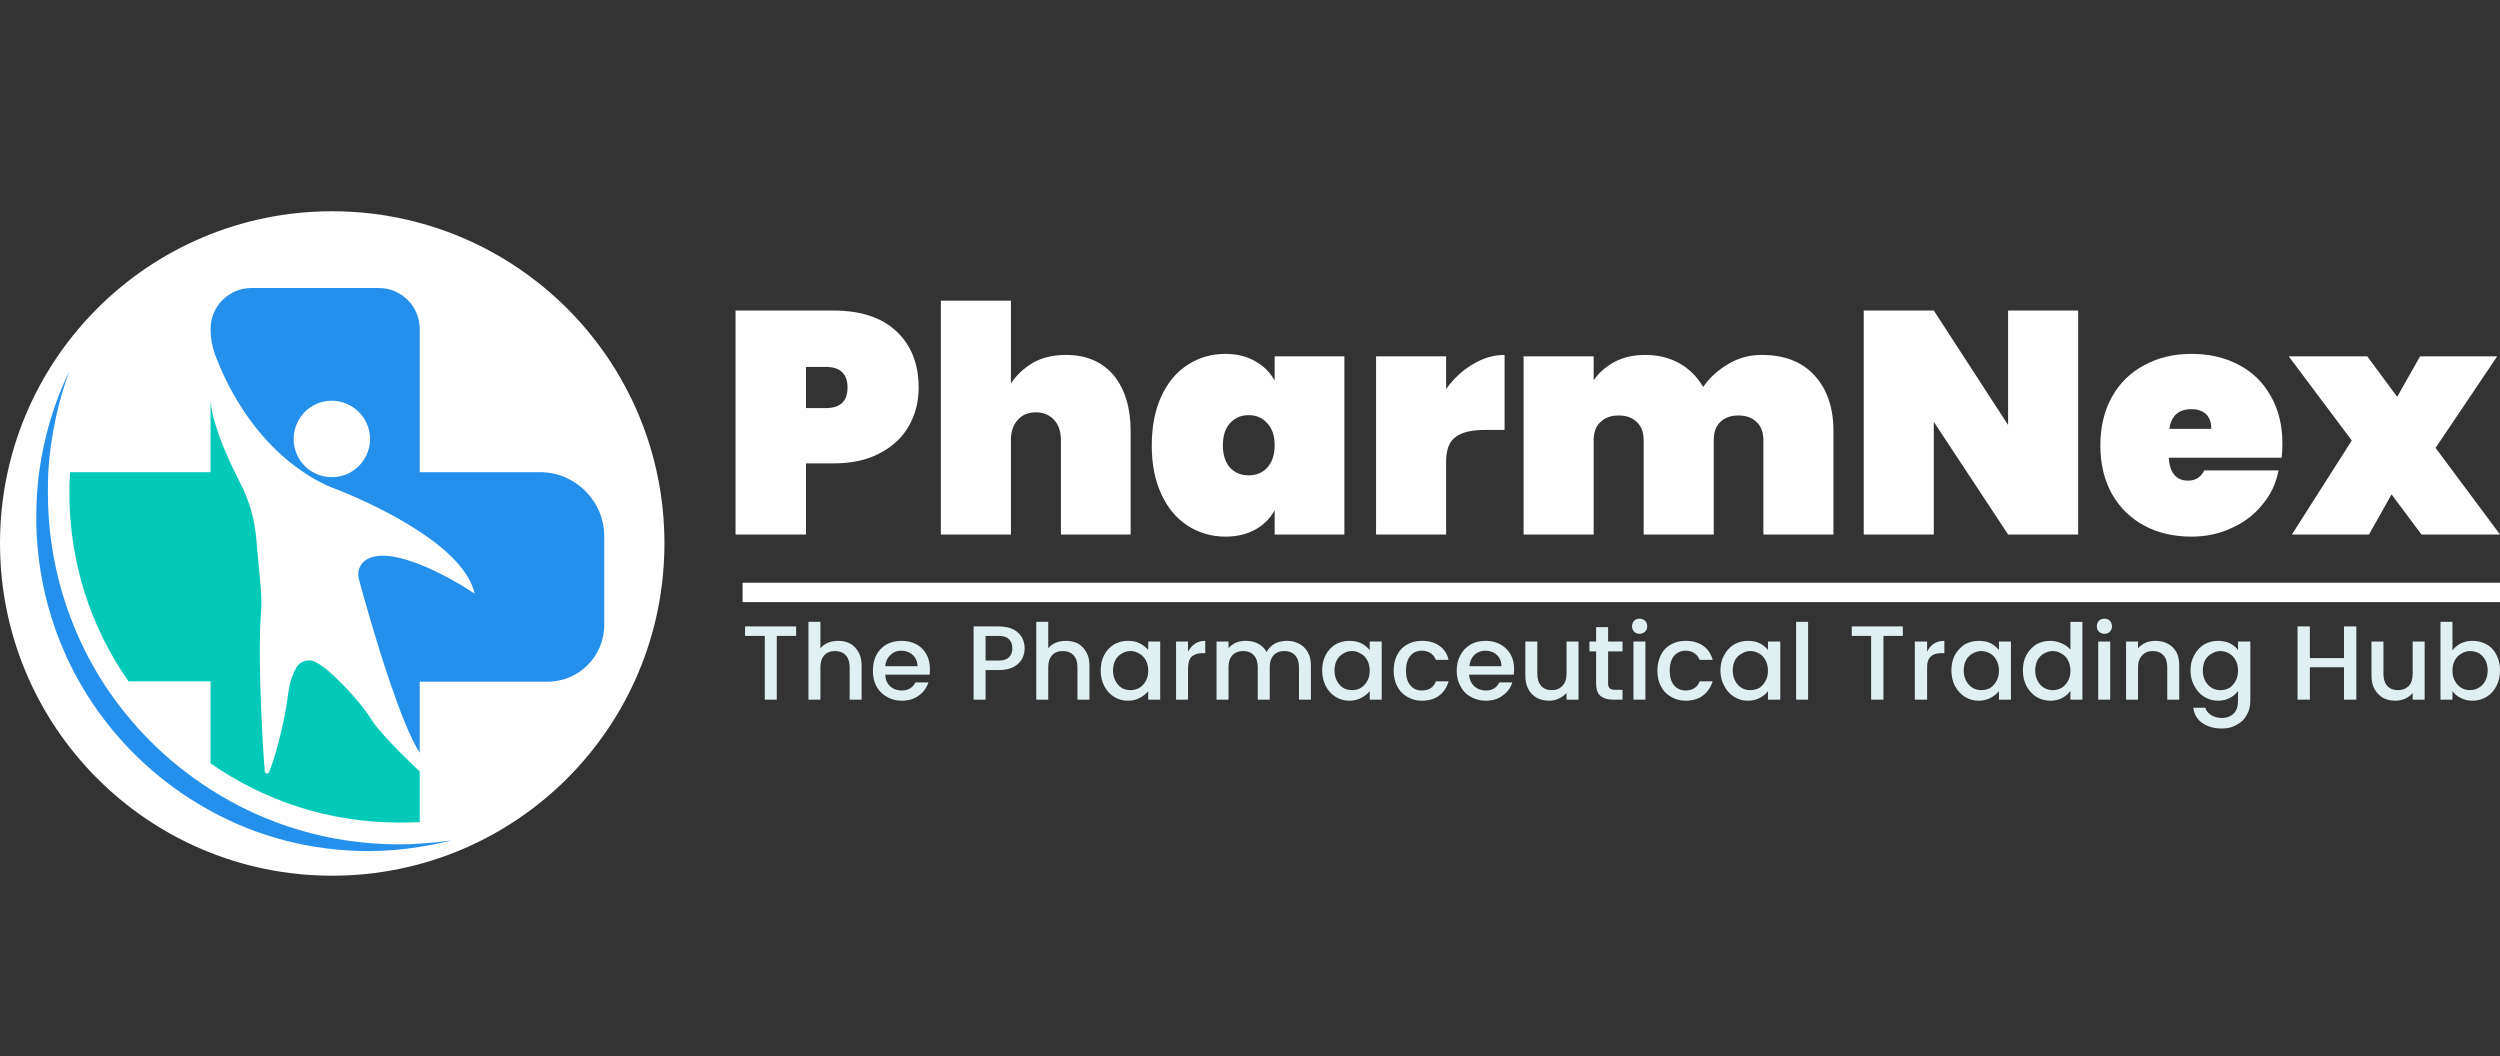
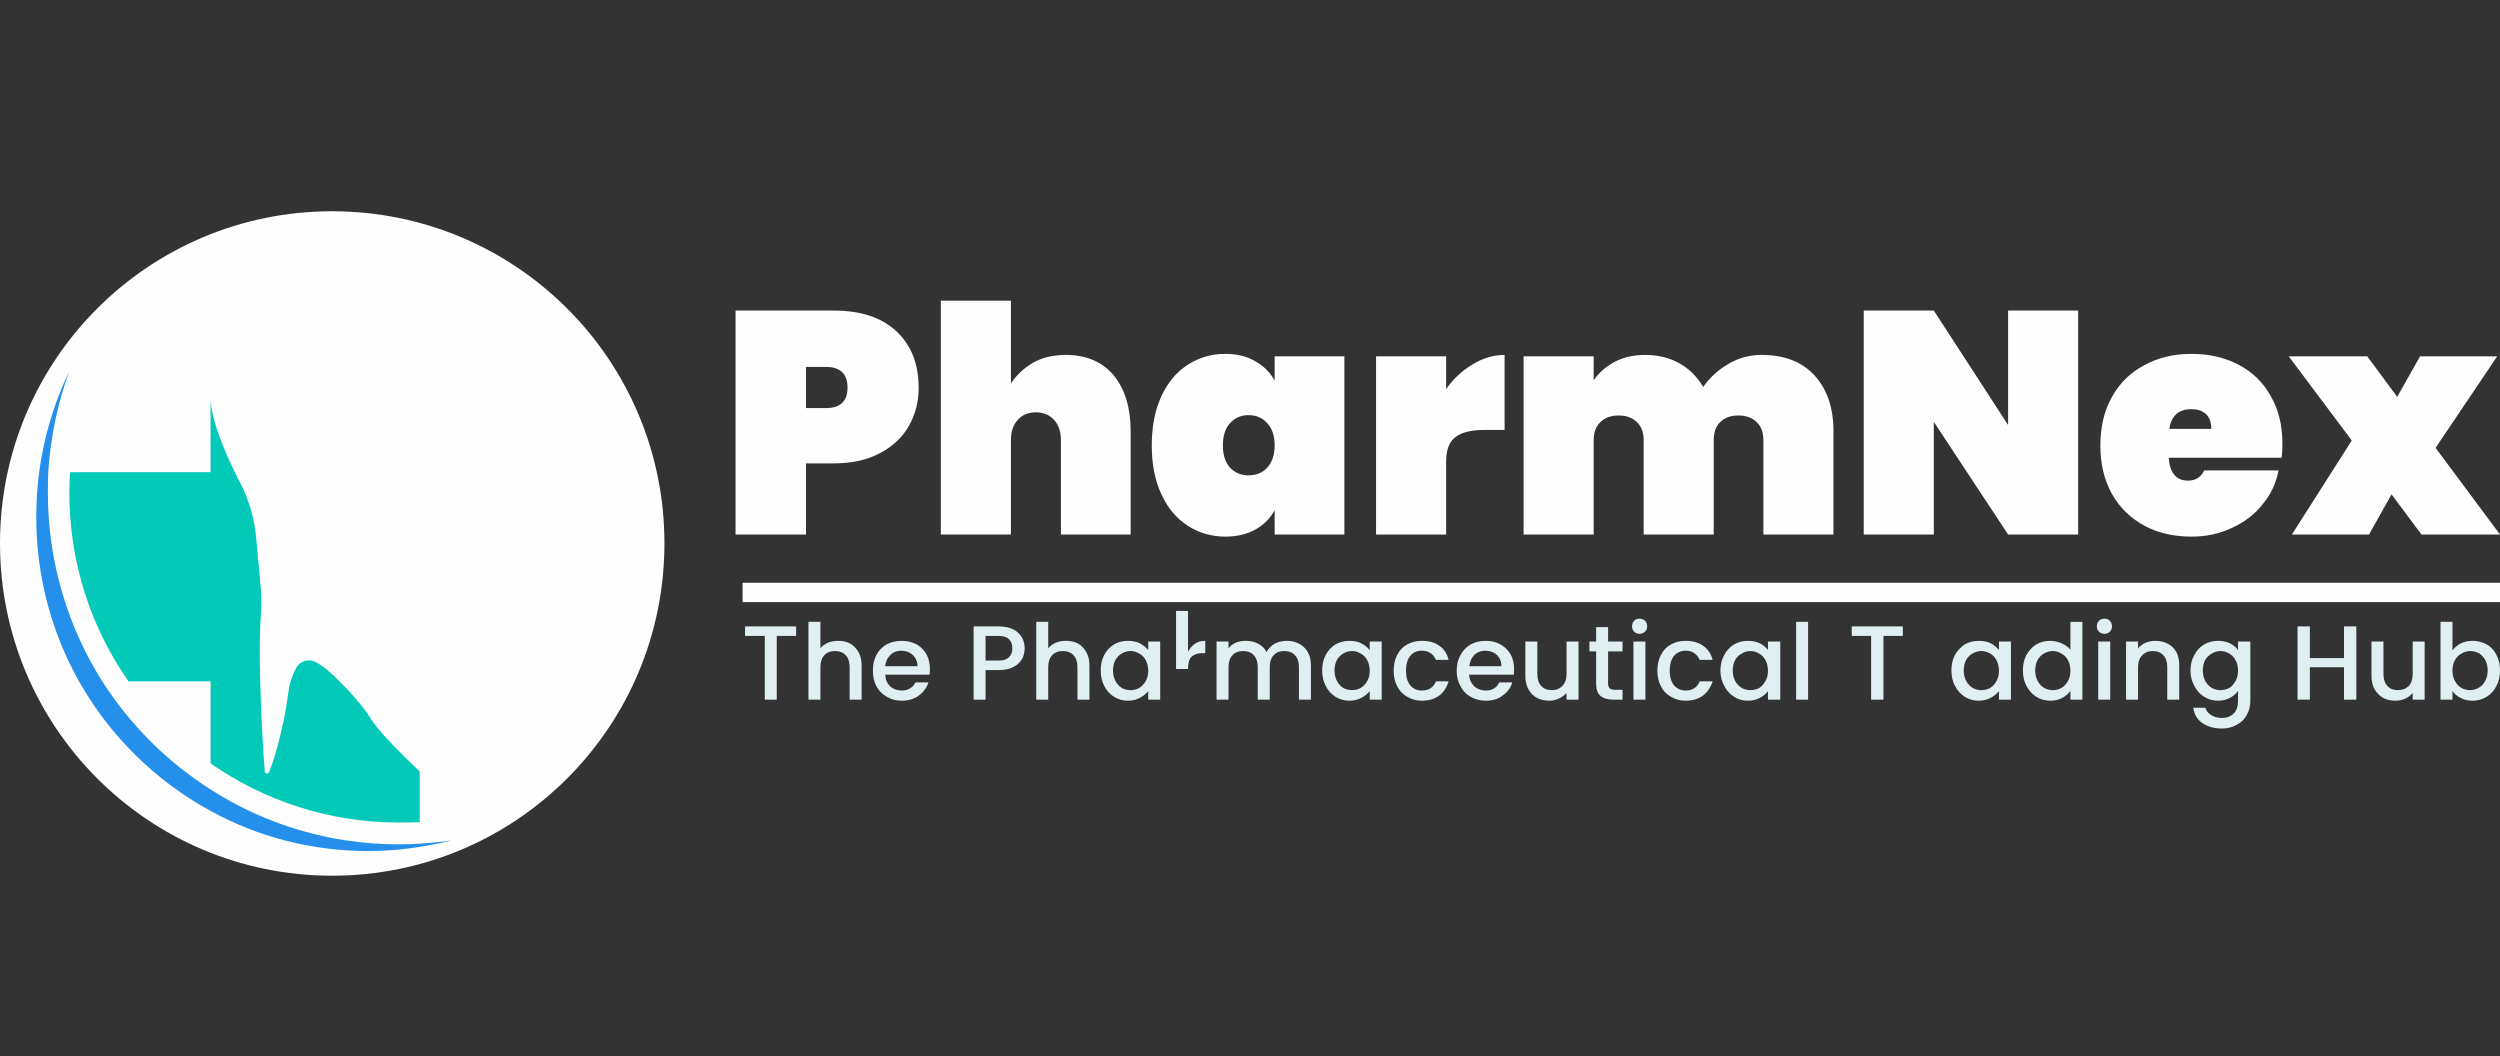
<svg xmlns="http://www.w3.org/2000/svg" version="1.2" viewBox="0 0 71 30" width="71" height="30">
  <rect x="0" y="0" width="71" height="30" fill="#333333" stroke="none" />
  <style>
		.s0 { fill: #fefefe } 
		.s1 { fill: #2490eb } 
		.s2 { fill: #02c9b8 } 
		.s3 { fill: #dfeff2 } 
	</style>
  <path fill-rule="evenodd" class="s0" d="m9.43 24.87c-5.21 0-9.43-4.22-9.43-9.44 0-5.21 4.22-9.43 9.43-9.43 5.22 0 9.44 4.22 9.44 9.43 0 5.22-4.22 9.44-9.44 9.44z" />
-   <path class="s1" d="m15.34 13.41h-3.42v-4.07c0-0.64-0.52-1.16-1.16-1.16h-3.62c-0.64 0-1.16 0.52-1.16 1.16q0 0.38 0.13 0.74c0.28 0.74 1 2.32 2.51 3.33q0.23 0.16 0.49 0.29 0.14 0.08 0.3 0.14c0.38 0.14 1.53 0.61 2.51 1.26 0.75 0.49 1.41 1.1 1.56 1.76 0 0-0.76-0.52-1.56-0.83-0.53-0.21-1.08-0.34-1.45-0.17-0.23 0.1-0.34 0.35-0.28 0.58 0.14 0.52 0.49 1.77 0.88 2.92 0.28 0.82 0.58 1.6 0.85 2.02v-2.02h3.63c0.89 0 1.61-0.72 1.61-1.61v-2.52c0-1-0.82-1.82-1.82-1.82zm-5.92 0.14q-0.29 0-0.53-0.14c-0.33-0.18-0.55-0.54-0.55-0.94 0-0.6 0.48-1.09 1.08-1.09 0.6 0 1.09 0.49 1.09 1.09 0 0.4-0.23 0.76-0.55 0.94q-0.24 0.14-0.54 0.14z" />
  <path class="s2" d="m10.57 20.47q-0.13-0.21-0.28-0.4c-0.16-0.2-0.39-0.47-0.64-0.71-0.23-0.24-0.48-0.45-0.69-0.56-0.2-0.1-0.44-0.03-0.55 0.17q-0.08 0.14-0.16 0.39-0.05 0.18-0.08 0.44-0.04 0.3-0.1 0.6c-0.09 0.43-0.25 1.1-0.43 1.53-0.03 0.06-0.12 0.05-0.12-0.02-0.04-0.45-0.1-1.49-0.13-2.55-0.02-0.69-0.02-1.38 0.02-1.91q0.03-0.41-0.01-0.82l-0.12-1.31q-0.07-0.86-0.47-1.63-0.07-0.13-0.14-0.28c-0.31-0.63-0.64-1.43-0.69-2.03v2.03h-3.99q-0.02 0.3-0.02 0.59c0 1.99 0.62 3.84 1.68 5.35h2.33v2.33c1.52 1.06 3.36 1.68 5.35 1.68q0.3 0 0.59-0.01v-1.44c0 0-1.03-0.96-1.35-1.44q0 0 0 0z" />
  <path class="s1" d="m11.92 23.96q-0.29 0.02-0.59 0.02c-1.97 0-3.81-0.57-5.35-1.56-1.23-0.78-2.28-1.83-3.07-3.06-0.98-1.55-1.55-3.39-1.55-5.36q0-0.3 0.01-0.59 0.1-1.51 0.6-2.87-0.65 1.34-0.86 2.88-0.08 0.62-0.08 1.27c0 1.69 0.44 3.29 1.22 4.67 0.87 1.54 2.17 2.82 3.73 3.67 1.33 0.73 2.86 1.14 4.48 1.14q0.75 0 1.46-0.12 0.46-0.07 0.9-0.18-0.44 0.06-0.9 0.09z" />
  <path fill-rule="evenodd" class="s0" d="m71 16.55v0.55h-49.91v-0.55z" />
  <path fill-rule="evenodd" class="s3" d="m22.61 17.79v0.27h-0.55v1.81h-0.34v-1.81h-0.56v-0.27z" />
  <path id="_1_18" class="s3" d="m23.81 18.2q0.19 0 0.34 0.08 0.14 0.08 0.23 0.24 0.09 0.15 0.09 0.38v0.97h-0.34v-0.92q0-0.22-0.11-0.34-0.11-0.12-0.31-0.12-0.19 0-0.3 0.12-0.11 0.12-0.11 0.34v0.92h-0.34v-2.21h0.34v0.75q0.08-0.1 0.22-0.16 0.13-0.05 0.29-0.05z" />
  <path id="_2_19" class="s3" d="m26.41 19q0 0.09-0.01 0.16h-1.26q0.01 0.21 0.14 0.33 0.13 0.12 0.33 0.12 0.27 0 0.39-0.23h0.37q-0.08 0.23-0.27 0.37-0.2 0.15-0.49 0.15-0.24 0-0.42-0.11-0.19-0.1-0.3-0.3-0.1-0.19-0.1-0.44 0-0.26 0.1-0.45 0.1-0.19 0.29-0.3 0.19-0.1 0.43-0.1 0.23 0 0.42 0.1 0.18 0.1 0.28 0.28 0.1 0.18 0.1 0.42zm-0.35-0.08q-0.01-0.2-0.14-0.32-0.13-0.12-0.33-0.12-0.18 0-0.3 0.12-0.13 0.12-0.15 0.32c0 0 0.92 0 0.92 0z" />
  <path id="_3_20" class="s3" d="m29.1 18.41q0 0.16-0.07 0.3-0.08 0.14-0.24 0.23-0.17 0.09-0.43 0.09h-0.37v0.84h-0.34v-2.08h0.71q0.24 0 0.41 0.08 0.17 0.09 0.25 0.23 0.08 0.14 0.08 0.31zm-0.74 0.35q0.2 0 0.29-0.09 0.1-0.09 0.1-0.26 0-0.17-0.1-0.26-0.09-0.09-0.29-0.09h-0.37v0.7c0 0 0.37 0 0.37 0z" />
  <path id="_4_21" class="s3" d="m30.28 18.2q0.19 0 0.34 0.08 0.14 0.08 0.23 0.24 0.09 0.15 0.09 0.38v0.97h-0.34v-0.92q0-0.22-0.11-0.34-0.11-0.12-0.31-0.12-0.19 0-0.3 0.12-0.11 0.12-0.11 0.34v0.92h-0.34v-2.21h0.34v0.75q0.08-0.1 0.22-0.16 0.13-0.05 0.29-0.05z" />
  <path id="_5_22" class="s3" d="m31.26 19.04q0-0.25 0.1-0.44 0.1-0.19 0.28-0.3 0.18-0.1 0.39-0.1 0.2 0 0.34 0.07 0.15 0.08 0.24 0.19v-0.24h0.34v1.65h-0.34v-0.24q-0.09 0.11-0.24 0.19-0.15 0.08-0.34 0.08-0.21 0-0.39-0.11-0.18-0.11-0.28-0.31-0.1-0.19-0.1-0.44zm1.35 0.01q0-0.17-0.07-0.3-0.07-0.13-0.19-0.19-0.11-0.07-0.24-0.07-0.14 0-0.25 0.07-0.11 0.06-0.18 0.18-0.07 0.13-0.07 0.3 0 0.17 0.07 0.3 0.07 0.13 0.18 0.2 0.12 0.06 0.25 0.06 0.13 0 0.24-0.06 0.12-0.07 0.19-0.2 0.07-0.12 0.07-0.29z" />
-   <path id="_6_23" class="s3" d="m33.74 18.51q0.08-0.15 0.2-0.23 0.12-0.08 0.29-0.08v0.35h-0.08q-0.2 0-0.31 0.1-0.1 0.1-0.1 0.35v0.87h-0.34v-1.65h0.34c0 0 0 0.29 0 0.29z" />
+   <path id="_6_23" class="s3" d="m33.74 18.51q0.08-0.15 0.2-0.23 0.12-0.08 0.29-0.08v0.35h-0.08q-0.2 0-0.31 0.1-0.1 0.1-0.1 0.35h-0.34v-1.65h0.34c0 0 0 0.29 0 0.29z" />
  <path id="_7_24" class="s3" d="m36.55 18.2q0.19 0 0.34 0.08 0.16 0.08 0.25 0.24 0.09 0.15 0.09 0.38v0.97h-0.34v-0.92q0-0.22-0.11-0.34-0.11-0.12-0.31-0.12-0.19 0-0.3 0.12-0.11 0.12-0.11 0.34v0.92h-0.34v-0.92q0-0.22-0.11-0.34-0.11-0.12-0.3-0.12-0.2 0-0.31 0.12-0.11 0.12-0.11 0.34v0.92h-0.34v-1.65h0.34v0.19q0.08-0.1 0.21-0.16 0.13-0.05 0.28-0.05 0.2 0 0.35 0.08 0.16 0.08 0.24 0.24 0.08-0.15 0.23-0.24 0.16-0.08 0.35-0.08z" />
  <path id="_8_25" class="s3" d="m37.55 19.04q0-0.25 0.1-0.44 0.1-0.19 0.28-0.3 0.18-0.1 0.39-0.1 0.2 0 0.34 0.07 0.15 0.08 0.24 0.19v-0.24h0.34v1.65h-0.34v-0.24q-0.09 0.11-0.24 0.19-0.15 0.08-0.34 0.08-0.21 0-0.39-0.11-0.18-0.11-0.28-0.31-0.1-0.19-0.1-0.44zm1.35 0.01q0-0.17-0.07-0.3-0.07-0.13-0.19-0.19-0.11-0.07-0.24-0.07-0.14 0-0.25 0.07-0.11 0.06-0.18 0.18-0.07 0.13-0.07 0.3 0 0.17 0.07 0.3 0.07 0.13 0.18 0.2 0.12 0.06 0.25 0.06 0.13 0 0.24-0.06 0.12-0.07 0.19-0.2 0.07-0.12 0.07-0.29z" />
  <path id="_9_26" class="s3" d="m39.58 19.05q0-0.26 0.1-0.45 0.1-0.2 0.29-0.3 0.18-0.1 0.41-0.1 0.3 0 0.5 0.14 0.2 0.14 0.26 0.4h-0.36q-0.05-0.12-0.15-0.19-0.1-0.07-0.25-0.07-0.21 0-0.33 0.15-0.12 0.15-0.12 0.42 0 0.26 0.12 0.41 0.12 0.15 0.33 0.15 0.3 0 0.4-0.26h0.36q-0.07 0.25-0.26 0.4-0.2 0.15-0.5 0.15-0.23 0-0.41-0.11-0.19-0.1-0.29-0.3-0.1-0.19-0.1-0.44z" />
  <path id="_10" class="s3" d="m43 19q0 0.09-0.01 0.16h-1.27q0.02 0.21 0.15 0.33 0.13 0.12 0.33 0.12 0.27 0 0.38-0.23h0.37q-0.07 0.23-0.27 0.37-0.19 0.15-0.48 0.15-0.24 0-0.43-0.11-0.19-0.1-0.29-0.3-0.11-0.19-0.11-0.44 0-0.26 0.11-0.45 0.1-0.19 0.29-0.3 0.18-0.1 0.43-0.1 0.23 0 0.41 0.1 0.18 0.1 0.29 0.28 0.1 0.18 0.1 0.42zm-0.36-0.08q0-0.2-0.13-0.32-0.13-0.12-0.33-0.12-0.18 0-0.31 0.12-0.12 0.12-0.14 0.32h0.91z" />
  <path id="_11" class="s3" d="m44.83 18.22v1.65h-0.34v-0.19q-0.09 0.1-0.22 0.16-0.13 0.06-0.27 0.06-0.2 0-0.35-0.08-0.16-0.09-0.24-0.24-0.09-0.16-0.09-0.39v-0.97h0.34v0.92q0 0.22 0.11 0.34 0.11 0.12 0.3 0.12 0.19 0 0.3-0.12 0.12-0.12 0.12-0.34v-0.92c0 0 0.34 0 0.34 0z" />
  <path id="_12" class="s3" d="m45.67 18.5v0.91q0 0.1 0.05 0.14 0.04 0.04 0.15 0.04h0.21v0.28h-0.27q-0.23 0-0.36-0.11-0.12-0.1-0.12-0.35v-0.91h-0.19v-0.28h0.19v-0.41h0.34v0.41h0.41v0.28z" />
  <path id="_13" class="s3" d="m46.56 18q-0.09 0-0.15-0.06-0.06-0.06-0.06-0.15 0-0.1 0.06-0.16 0.06-0.06 0.15-0.06 0.09 0 0.16 0.06 0.06 0.06 0.06 0.16 0 0.09-0.06 0.15-0.07 0.06-0.16 0.06zm0.17 0.22v1.65h-0.34v-1.65z" />
  <path id="_14" class="s3" d="m47.07 19.05q0-0.26 0.1-0.45 0.1-0.2 0.29-0.3 0.18-0.1 0.41-0.1 0.3 0 0.5 0.14 0.2 0.14 0.27 0.4h-0.37q-0.05-0.12-0.15-0.19-0.1-0.07-0.25-0.07-0.2 0-0.33 0.15-0.12 0.15-0.12 0.42 0 0.26 0.12 0.41 0.13 0.15 0.33 0.15 0.3 0 0.4-0.26h0.37q-0.08 0.25-0.27 0.4-0.2 0.15-0.5 0.15-0.23 0-0.41-0.11-0.19-0.1-0.29-0.3-0.1-0.19-0.1-0.44z" />
  <path id="_15" class="s3" d="m48.86 19.04q0-0.25 0.11-0.44 0.1-0.19 0.28-0.3 0.18-0.1 0.39-0.1 0.2 0 0.34 0.07 0.15 0.08 0.23 0.19v-0.24h0.35v1.65h-0.35v-0.24q-0.08 0.11-0.23 0.19-0.15 0.08-0.34 0.08-0.22 0-0.39-0.11-0.18-0.11-0.28-0.31-0.11-0.19-0.11-0.44zm1.35 0.01q0-0.17-0.07-0.3-0.07-0.13-0.18-0.19-0.12-0.07-0.25-0.07-0.13 0-0.24 0.07-0.12 0.06-0.19 0.18-0.07 0.13-0.07 0.3 0 0.17 0.07 0.3 0.07 0.13 0.19 0.2 0.11 0.06 0.24 0.06 0.13 0 0.25-0.06 0.11-0.07 0.18-0.2 0.07-0.12 0.07-0.29z" />
  <path id="_16" fill-rule="evenodd" class="s3" d="m51.35 17.66v2.21h-0.34v-2.21z" />
  <path id="_17" fill-rule="evenodd" class="s3" d="m54.04 17.79v0.27h-0.55v1.81h-0.35v-1.81h-0.55v-0.27z" />
-   <path id="_18" class="s3" d="m54.73 18.51q0.07-0.15 0.19-0.23 0.13-0.08 0.3-0.08v0.35h-0.09q-0.2 0-0.3 0.1-0.11 0.1-0.1 0.35v0.87h-0.35v-1.65h0.35c0 0 0 0.29 0 0.29z" />
  <path id="_19" class="s3" d="m55.42 19.04q0-0.25 0.1-0.44 0.11-0.19 0.28-0.3 0.18-0.1 0.4-0.1 0.19 0 0.34 0.07 0.14 0.08 0.23 0.19v-0.24h0.34v1.65h-0.34v-0.24q-0.09 0.11-0.24 0.19-0.15 0.08-0.34 0.08-0.21 0-0.39-0.11-0.17-0.11-0.28-0.31-0.1-0.19-0.1-0.44zm1.35 0.01q0-0.17-0.07-0.3-0.07-0.13-0.18-0.19-0.12-0.07-0.25-0.07-0.13 0-0.25 0.07-0.11 0.06-0.18 0.18-0.07 0.13-0.07 0.3 0 0.17 0.07 0.3 0.07 0.13 0.19 0.2 0.11 0.06 0.24 0.06 0.13 0 0.25-0.06 0.11-0.07 0.18-0.2 0.07-0.12 0.07-0.29z" />
  <path id="_20" class="s3" d="m57.45 19.04q0-0.25 0.1-0.44 0.11-0.19 0.28-0.3 0.18-0.1 0.4-0.1 0.16 0 0.32 0.07 0.16 0.07 0.25 0.18v-0.79h0.34v2.21h-0.34v-0.25q-0.08 0.12-0.23 0.2-0.15 0.08-0.34 0.08-0.22 0-0.4-0.11-0.17-0.11-0.28-0.31-0.1-0.19-0.1-0.44zm1.35 0.01q0-0.17-0.07-0.3-0.07-0.13-0.19-0.19-0.11-0.07-0.24-0.07-0.13 0-0.25 0.07-0.11 0.06-0.18 0.18-0.07 0.13-0.07 0.3 0 0.17 0.07 0.3 0.07 0.13 0.19 0.2 0.11 0.06 0.24 0.06 0.13 0 0.24-0.06 0.12-0.07 0.19-0.2 0.07-0.12 0.07-0.29z" />
  <path id="_21" class="s3" d="m59.77 18q-0.1 0-0.16-0.06-0.06-0.06-0.06-0.15 0-0.1 0.06-0.16 0.06-0.06 0.16-0.06 0.09 0 0.15 0.06 0.06 0.06 0.06 0.16 0 0.09-0.06 0.15-0.06 0.06-0.15 0.06zm0.16 0.22v1.65h-0.34v-1.65z" />
  <path id="_22" class="s3" d="m61.22 18.2q0.19 0 0.34 0.08 0.16 0.08 0.25 0.24 0.08 0.15 0.08 0.38v0.97h-0.34v-0.92q0-0.22-0.11-0.34-0.11-0.12-0.3-0.12-0.19 0-0.3 0.12-0.12 0.12-0.12 0.34v0.92h-0.34v-1.65h0.34v0.19q0.09-0.1 0.22-0.16 0.13-0.05 0.28-0.05z" />
  <path id="_23" class="s3" d="m62.99 18.2q0.19 0 0.34 0.07 0.15 0.08 0.23 0.19v-0.24h0.35v1.68q0 0.23-0.1 0.4-0.09 0.18-0.28 0.28-0.18 0.11-0.43 0.11-0.33 0-0.56-0.16-0.22-0.16-0.25-0.43h0.34q0.04 0.13 0.17 0.21 0.13 0.08 0.3 0.08 0.21 0 0.34-0.13 0.12-0.12 0.12-0.36v-0.28q-0.08 0.12-0.23 0.2-0.15 0.08-0.34 0.08-0.21 0-0.39-0.11-0.18-0.11-0.28-0.31-0.11-0.19-0.11-0.44 0-0.25 0.11-0.44 0.1-0.19 0.28-0.3 0.18-0.1 0.39-0.1zm0.57 0.85q0-0.18-0.07-0.3-0.07-0.13-0.18-0.19-0.12-0.07-0.25-0.07-0.13 0-0.24 0.07-0.12 0.06-0.19 0.18-0.07 0.13-0.07 0.3 0 0.17 0.07 0.3 0.07 0.13 0.19 0.2 0.11 0.06 0.24 0.06 0.13 0 0.25-0.06 0.11-0.07 0.18-0.2 0.07-0.12 0.07-0.29z" />
  <path id="_24" fill-rule="evenodd" class="s3" d="m66.92 17.79v2.08h-0.35v-0.92h-0.97v0.92h-0.35v-2.08h0.35v0.9h0.97v-0.9z" />
  <path id="_25" class="s3" d="m68.86 18.22v1.65h-0.34v-0.19q-0.08 0.1-0.21 0.16-0.13 0.06-0.28 0.06-0.2 0-0.35-0.08-0.15-0.09-0.24-0.24-0.09-0.16-0.09-0.39v-0.97h0.34v0.92q0 0.22 0.11 0.34 0.11 0.12 0.3 0.12 0.19 0 0.31-0.12 0.11-0.12 0.11-0.34v-0.92c0 0 0.34 0 0.34 0z" />
  <path id="_26" class="s3" d="m69.65 18.47q0.09-0.12 0.24-0.2 0.15-0.07 0.33-0.07 0.22 0 0.4 0.1 0.18 0.1 0.28 0.3 0.1 0.19 0.1 0.44 0 0.25-0.1 0.44-0.1 0.2-0.28 0.31-0.18 0.11-0.4 0.11-0.19 0-0.34-0.08-0.14-0.07-0.23-0.19v0.24h-0.34v-2.21h0.34zm1 0.57q0-0.17-0.07-0.3-0.07-0.12-0.18-0.19-0.12-0.06-0.25-0.06-0.13 0-0.24 0.07-0.12 0.06-0.19 0.19-0.07 0.12-0.07 0.29 0 0.18 0.07 0.3 0.07 0.13 0.19 0.2 0.11 0.06 0.24 0.06 0.13 0 0.25-0.07 0.11-0.06 0.18-0.19 0.07-0.13 0.07-0.3z" />
  <path class="s0" d="m26.09 11.01q0 0.6-0.28 1.09-0.27 0.48-0.82 0.77-0.54 0.29-1.31 0.29h-0.79v2.02h-2v-6.36h2.79q1.16 0 1.79 0.6 0.62 0.59 0.62 1.59zm-2.64 0.58q0.62 0 0.62-0.58 0-0.59-0.62-0.59h-0.56v1.17c0 0 0.56 0 0.56 0z" />
  <path id="_1" class="s0" d="m30.27 10.08q0.87 0 1.36 0.58 0.48 0.59 0.48 1.58v2.94h-1.98v-2.68q0-0.36-0.19-0.57-0.2-0.22-0.52-0.22-0.33 0-0.52 0.22-0.19 0.21-0.19 0.57v2.68h-1.99v-6.64h1.99v2.35q0.24-0.36 0.63-0.59 0.39-0.22 0.93-0.22z" />
  <path id="_2" class="s0" d="m32.71 12.65q0-0.8 0.27-1.39 0.27-0.59 0.75-0.9 0.48-0.31 1.07-0.31 0.49 0 0.85 0.21 0.36 0.2 0.55 0.55v-0.69h1.98v5.06h-1.98v-0.69q-0.19 0.35-0.55 0.55-0.36 0.2-0.85 0.2-0.59 0-1.07-0.31-0.48-0.31-0.75-0.9-0.27-0.58-0.27-1.38zm3.49 0q0-0.41-0.21-0.63-0.2-0.23-0.53-0.23-0.32 0-0.53 0.23-0.2 0.22-0.2 0.63 0 0.4 0.2 0.63 0.21 0.22 0.53 0.22 0.33 0 0.53-0.22 0.21-0.23 0.21-0.63z" />
  <path id="_3" class="s0" d="m41.07 11.05q0.31-0.44 0.75-0.7 0.44-0.27 0.91-0.27v2.13h-0.56q-0.57 0-0.83 0.2-0.27 0.19-0.27 0.7v2.07h-1.99v-5.06h1.99v0.93z" />
  <path id="_4" class="s0" d="m50.03 10.08q0.97 0 1.5 0.58 0.54 0.59 0.54 1.58v2.94h-1.99v-2.68q0-0.33-0.19-0.51-0.19-0.19-0.52-0.19-0.33 0-0.52 0.19-0.18 0.18-0.18 0.51v2.68h-1.99v-2.68q0-0.33-0.19-0.51-0.19-0.19-0.52-0.19-0.33 0-0.52 0.19-0.19 0.18-0.19 0.51v2.68h-1.99v-5.06h1.99v0.68q0.22-0.32 0.59-0.52 0.37-0.2 0.88-0.2 0.54 0 0.97 0.24 0.42 0.24 0.67 0.67 0.28-0.4 0.71-0.65 0.43-0.26 0.95-0.26z" />
  <path id="_5" fill-rule="evenodd" class="s0" d="m59.02 15.18h-1.99l-2.11-3.2v3.2h-1.99v-6.36h1.99l2.11 3.25v-3.25h1.99z" />
  <path id="_6" class="s0" d="m64.82 12.6q0 0.21-0.02 0.4h-3.21q0.05 0.65 0.55 0.65 0.32 0 0.46-0.29h2.11q-0.1 0.54-0.45 0.96-0.34 0.43-0.87 0.67-0.52 0.25-1.15 0.25-0.76 0-1.34-0.31-0.59-0.32-0.92-0.9-0.33-0.59-0.33-1.38 0-0.79 0.33-1.38 0.33-0.59 0.92-0.9 0.58-0.32 1.34-0.32 0.75 0 1.34 0.31 0.59 0.31 0.91 0.89 0.33 0.57 0.33 1.35zm-2.02-0.42q0-0.29-0.16-0.43-0.16-0.13-0.4-0.13-0.55 0-0.63 0.56c0 0 1.19 0 1.19 0z" />
  <path id="_7" fill-rule="evenodd" class="s0" d="m68.77 15.18l-0.85-1.14-0.64 1.14h-2.19l1.7-2.67-1.79-2.39h2.23l0.85 1.15 0.65-1.15h2.19l-1.75 2.6 1.83 2.46z" />
</svg>